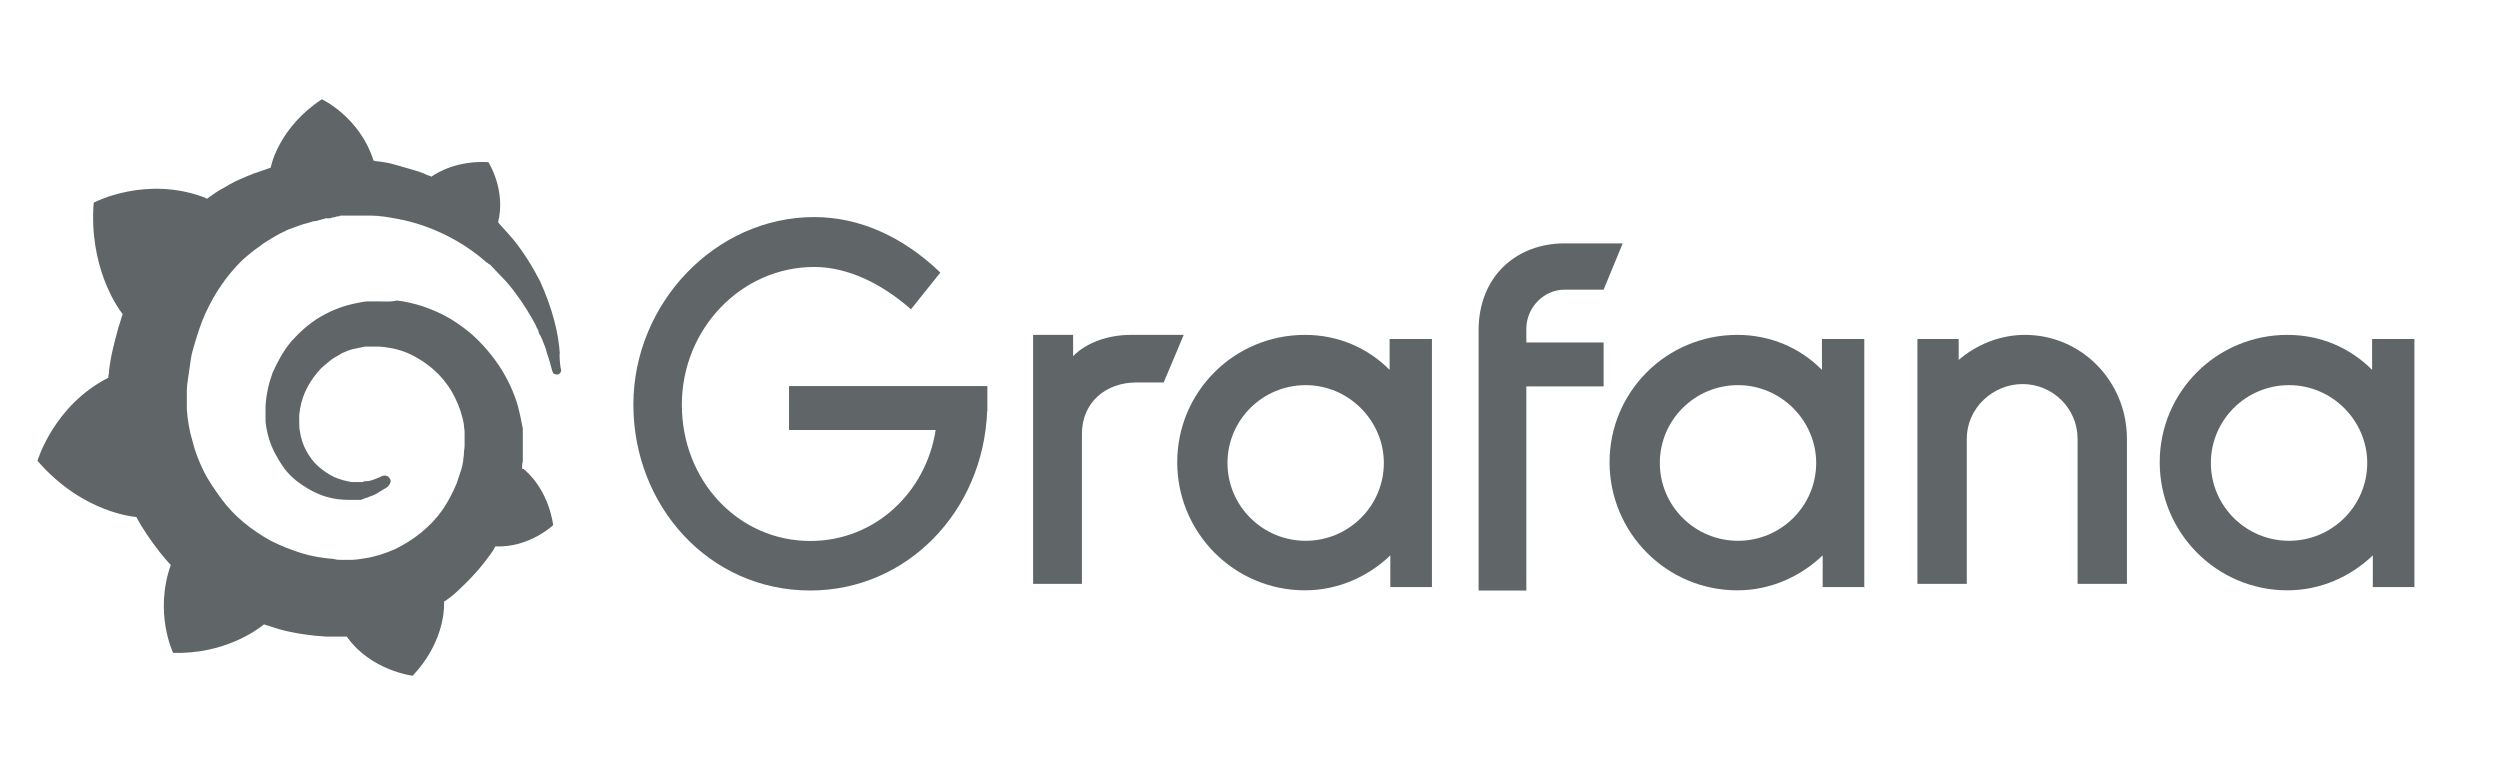
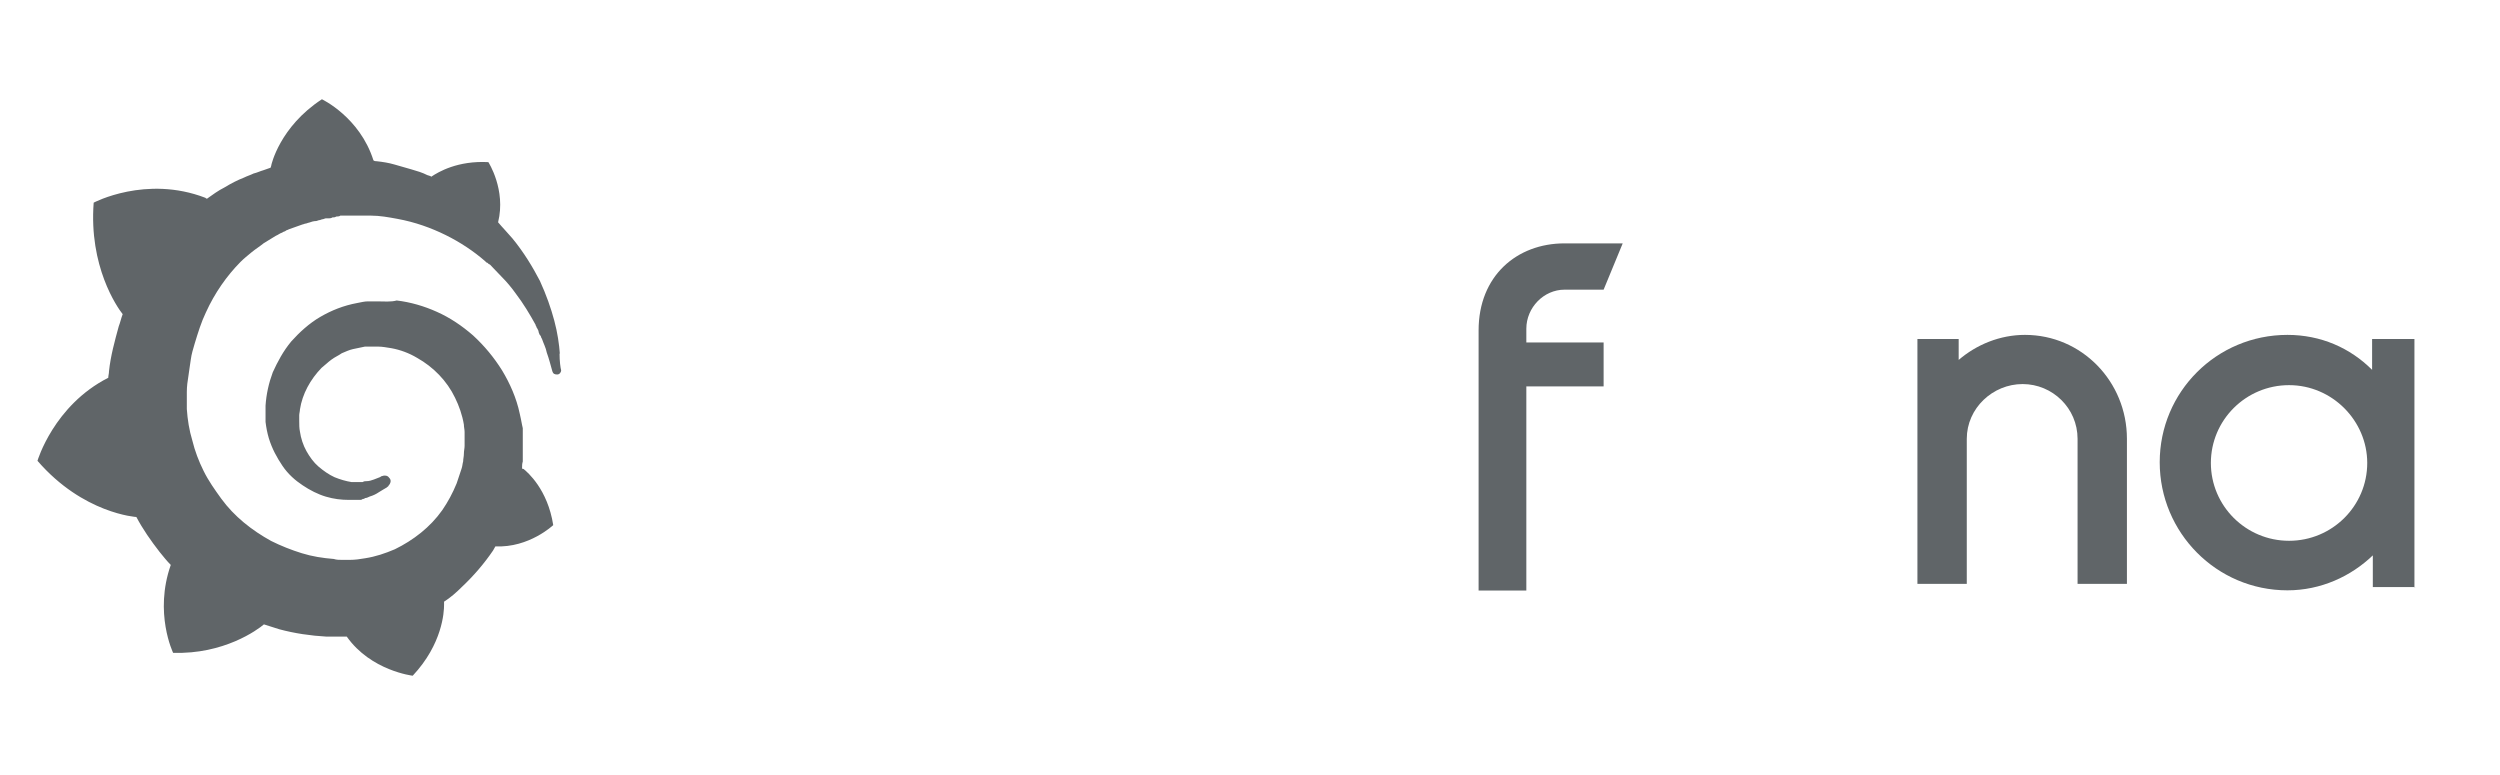
<svg xmlns="http://www.w3.org/2000/svg" id="katman_1" data-name="katman 1" viewBox="0 0 138.78 43">
-   <path d="m64.6,21.23h-1.51c-1.69,0-3.03,1.09-3.03,2.86v8.32h-2.71v-13.82h2.22v1.18c.71-.73,1.91-1.18,3.2-1.18h2.94l-1.11,2.64Z" style="fill: #606568; stroke-width: 0px;" />
-   <path d="m76.82,25.7c0-2.34-1.94-4.32-4.34-4.32s-4.34,1.94-4.34,4.32,1.94,4.32,4.34,4.32,4.34-1.94,4.34-4.32Zm2.71,6.89h-2.35v-1.76c-1.22,1.17-2.89,1.94-4.74,1.94-3.93,0-7.09-3.2-7.09-7.11s3.16-7.07,7.09-7.07c1.85,0,3.48.72,4.7,1.94v-1.71h2.35v13.78h.05Z" style="fill: #606568; stroke-width: 0px;" />
  <path d="m84.73,18.24v.77h4.29v2.44h-4.29v11.33h-2.65v-14.44c0-3.02,2.12-4.83,4.77-4.83h3.23l-1.06,2.57h-2.17c-1.15,0-2.12.99-2.12,2.17Z" style="fill: #606568; stroke-width: 0px;" />
-   <path d="m100.82,25.7c0-2.34-1.94-4.32-4.34-4.32s-4.34,1.94-4.34,4.32,1.94,4.32,4.34,4.32,4.34-1.94,4.34-4.32Zm2.71,6.89h-2.35v-1.76c-1.22,1.17-2.89,1.94-4.74,1.94-3.93,0-7.09-3.2-7.09-7.11s3.16-7.07,7.09-7.07c1.85,0,3.48.72,4.7,1.94v-1.71h2.35v13.78h.05Z" style="fill: #606568; stroke-width: 0px;" />
  <path d="m118.07,24.36v8.05h-2.74v-8.05c0-1.7-1.39-3.04-3.05-3.04s-3.1,1.34-3.1,3.04v8.05h-2.74v-13.59h2.29v1.16c.99-.85,2.29-1.39,3.68-1.39,3.15,0,5.66,2.59,5.66,5.77Z" style="fill: #606568; stroke-width: 0px;" />
  <path d="m131.41,25.7c0-2.34-1.94-4.32-4.34-4.32s-4.34,1.94-4.34,4.32,1.94,4.32,4.34,4.32,4.34-1.94,4.34-4.32Zm2.66,6.89h-2.35v-1.76c-1.22,1.17-2.89,1.94-4.74,1.94-3.93,0-7.09-3.2-7.09-7.11s3.16-7.07,7.09-7.07c1.85,0,3.48.72,4.7,1.94v-1.71h2.35v13.78h.05Z" style="fill: #606568; stroke-width: 0px;" />
-   <path d="m54.8,22.82c-.22,5.61-4.49,9.96-9.82,9.96-5.64,0-9.82-4.71-9.82-10.32s4.54-10.41,10.04-10.41c2.51,0,4.93,1.09,7,3.08l-1.63,2.04c-1.59-1.4-3.48-2.35-5.37-2.35-4.05,0-7.35,3.44-7.35,7.65s3.13,7.56,7.13,7.56c3.61,0,6.43-2.72,6.96-6.16h-8.14v-2.44h11.01v1.4h0Z" style="fill: #606568; stroke-width: 0px;" />
  <path d="m31.08,19.65c-.04-.54-.13-1.18-.31-1.85-.18-.68-.45-1.45-.8-2.21-.4-.77-.89-1.58-1.52-2.35-.27-.32-.54-.59-.8-.9.45-1.81-.54-3.34-.54-3.34-1.7-.09-2.77.54-3.17.81-.04-.05-.13-.05-.22-.09-.27-.14-.58-.23-.89-.32-.31-.09-.62-.18-.94-.27-.31-.09-.62-.14-.98-.18-.04,0-.13,0-.18-.05-.76-2.4-2.86-3.39-2.86-3.39-2.36,1.54-2.81,3.66-2.81,3.66,0,0,0,.05-.04.14-.13.05-.27.09-.4.14-.18.05-.36.14-.54.18-.18.09-.36.14-.54.23-.36.14-.71.32-1.07.54-.36.18-.67.41-.98.63-.04,0-.09-.05-.09-.05-3.3-1.27-6.2.27-6.2.27-.27,3.53,1.29,5.79,1.61,6.19-.09.23-.13.45-.22.68-.22.81-.45,1.63-.54,2.49,0,.14-.04.23-.04.36-3.03,1.54-3.93,4.61-3.93,4.61,2.54,2.94,5.49,3.12,5.49,3.12.36.68.8,1.31,1.29,1.94.22.27.4.5.62.72-.94,2.67.13,4.88.13,4.88,2.81.09,4.68-1.27,5.04-1.58.27.09.58.18.85.27.85.23,1.74.36,2.63.41h1.12c1.34,1.9,3.66,2.17,3.66,2.17,1.65-1.76,1.74-3.53,1.74-3.93v-.18c.36-.23.67-.5.98-.81.67-.63,1.25-1.31,1.74-2.03.04-.09.09-.14.13-.23,1.87.09,3.21-1.18,3.21-1.18-.31-1.99-1.43-2.94-1.65-3.12h-.04s-.04,0-.04-.05c0-.14,0-.23.04-.36v-1.85l-.04-.18c-.04-.23-.09-.45-.13-.63-.18-.86-.54-1.67-.98-2.4-.45-.72-.98-1.36-1.61-1.94-.62-.54-1.29-.99-2.01-1.31-.71-.32-1.47-.54-2.23-.63-.31.09-.71.05-1.07.05h-.54c-.18,0-.36.05-.58.09-.76.14-1.43.41-2.05.77s-1.16.86-1.61,1.36c-.45.54-.76,1.13-1.03,1.72-.22.59-.36,1.22-.4,1.85v.9c.04.32.09.59.18.9.18.59.45,1.08.76,1.54s.71.81,1.12,1.08c.4.27.85.5,1.29.63s.85.18,1.29.18h.62s.09,0,.13-.05c.04,0,.09,0,.13-.05.09,0,.18-.05.27-.09.18-.05.36-.14.49-.23.13-.09.31-.18.45-.27.04-.05.09-.05.09-.09.13-.14.18-.32.04-.45-.09-.14-.27-.14-.4-.09-.04,0-.09.05-.09.05-.13.05-.22.09-.36.14-.13.05-.27.09-.4.09-.09,0-.13,0-.22.05h-.4s-.04,0,0,0h-.22c-.31-.05-.62-.14-.94-.27-.31-.14-.62-.36-.89-.59-.27-.23-.49-.54-.67-.86s-.31-.72-.36-1.08c-.04-.18-.04-.41-.04-.59v-.32c0-.09.04-.23.04-.32.13-.86.58-1.67,1.2-2.31.18-.14.36-.32.54-.45.18-.14.4-.23.58-.36.22-.09.4-.18.62-.23.22-.05.45-.09.67-.14h.58s0,0,0,0h.13c.27,0,.49.05.76.09.49.09.98.27,1.43.54.89.5,1.65,1.27,2.1,2.21.22.45.4.95.49,1.49,0,.14.04.27.04.41v.77c0,.14-.04.27-.04.45,0,.14-.04.27-.04.41-.04.14-.04.27-.09.41-.09.27-.18.54-.27.81-.22.54-.49,1.04-.8,1.49-.67.95-1.61,1.67-2.63,2.17-.54.23-1.07.41-1.65.5-.27.05-.58.09-.85.09h-.4s0,0,0,0h-.04c-.13,0-.31,0-.45-.05-.62-.05-1.2-.14-1.78-.32-.58-.18-1.16-.41-1.7-.68-1.07-.59-2.05-1.36-2.77-2.35-.36-.5-.71-.99-.98-1.54-.27-.54-.49-1.13-.62-1.67-.18-.59-.27-1.18-.31-1.76v-.95c0-.32.04-.59.09-.9.04-.32.09-.59.13-.9s.13-.59.22-.9c.18-.59.36-1.18.62-1.72.49-1.08,1.16-2.03,1.92-2.8.18-.18.4-.36.62-.54.22-.18.45-.32.67-.5.22-.14.45-.27.67-.41.13-.05.22-.14.36-.18.04-.05.13-.05.18-.09.04-.05.13-.05.18-.09.27-.09.49-.18.76-.27.04,0,.13-.05.18-.05s.13-.05.18-.05c.13-.05.27-.09.4-.09.04,0,.13-.05.18-.05s.13-.05.18-.05.13-.05.18-.05h.18s.13,0,.18-.05c.09,0,.13,0,.22-.05.04,0,.18,0,.22-.05h.67s.04,0,0,0h1.03c.49,0,.98.09,1.47.18.98.18,1.87.5,2.68.9s1.56.9,2.19,1.45c.04.05.09.09.13.09.04.05.09.09.13.09.09.09.13.14.22.23.09.09.13.14.22.23s.13.14.22.23c.27.27.54.59.76.9.45.59.8,1.18,1.12,1.76,0,.05.04.09.04.09,0,.05.04.09.04.09.04.09.09.14.09.23.04.09.04.14.09.18s.04.14.09.18c.09.27.22.5.27.77.13.36.22.72.31,1.04.04.14.13.18.27.18s.22-.14.22-.23c-.04-.14-.09-.5-.09-.95Z" style="fill: #606568;" />
</svg>